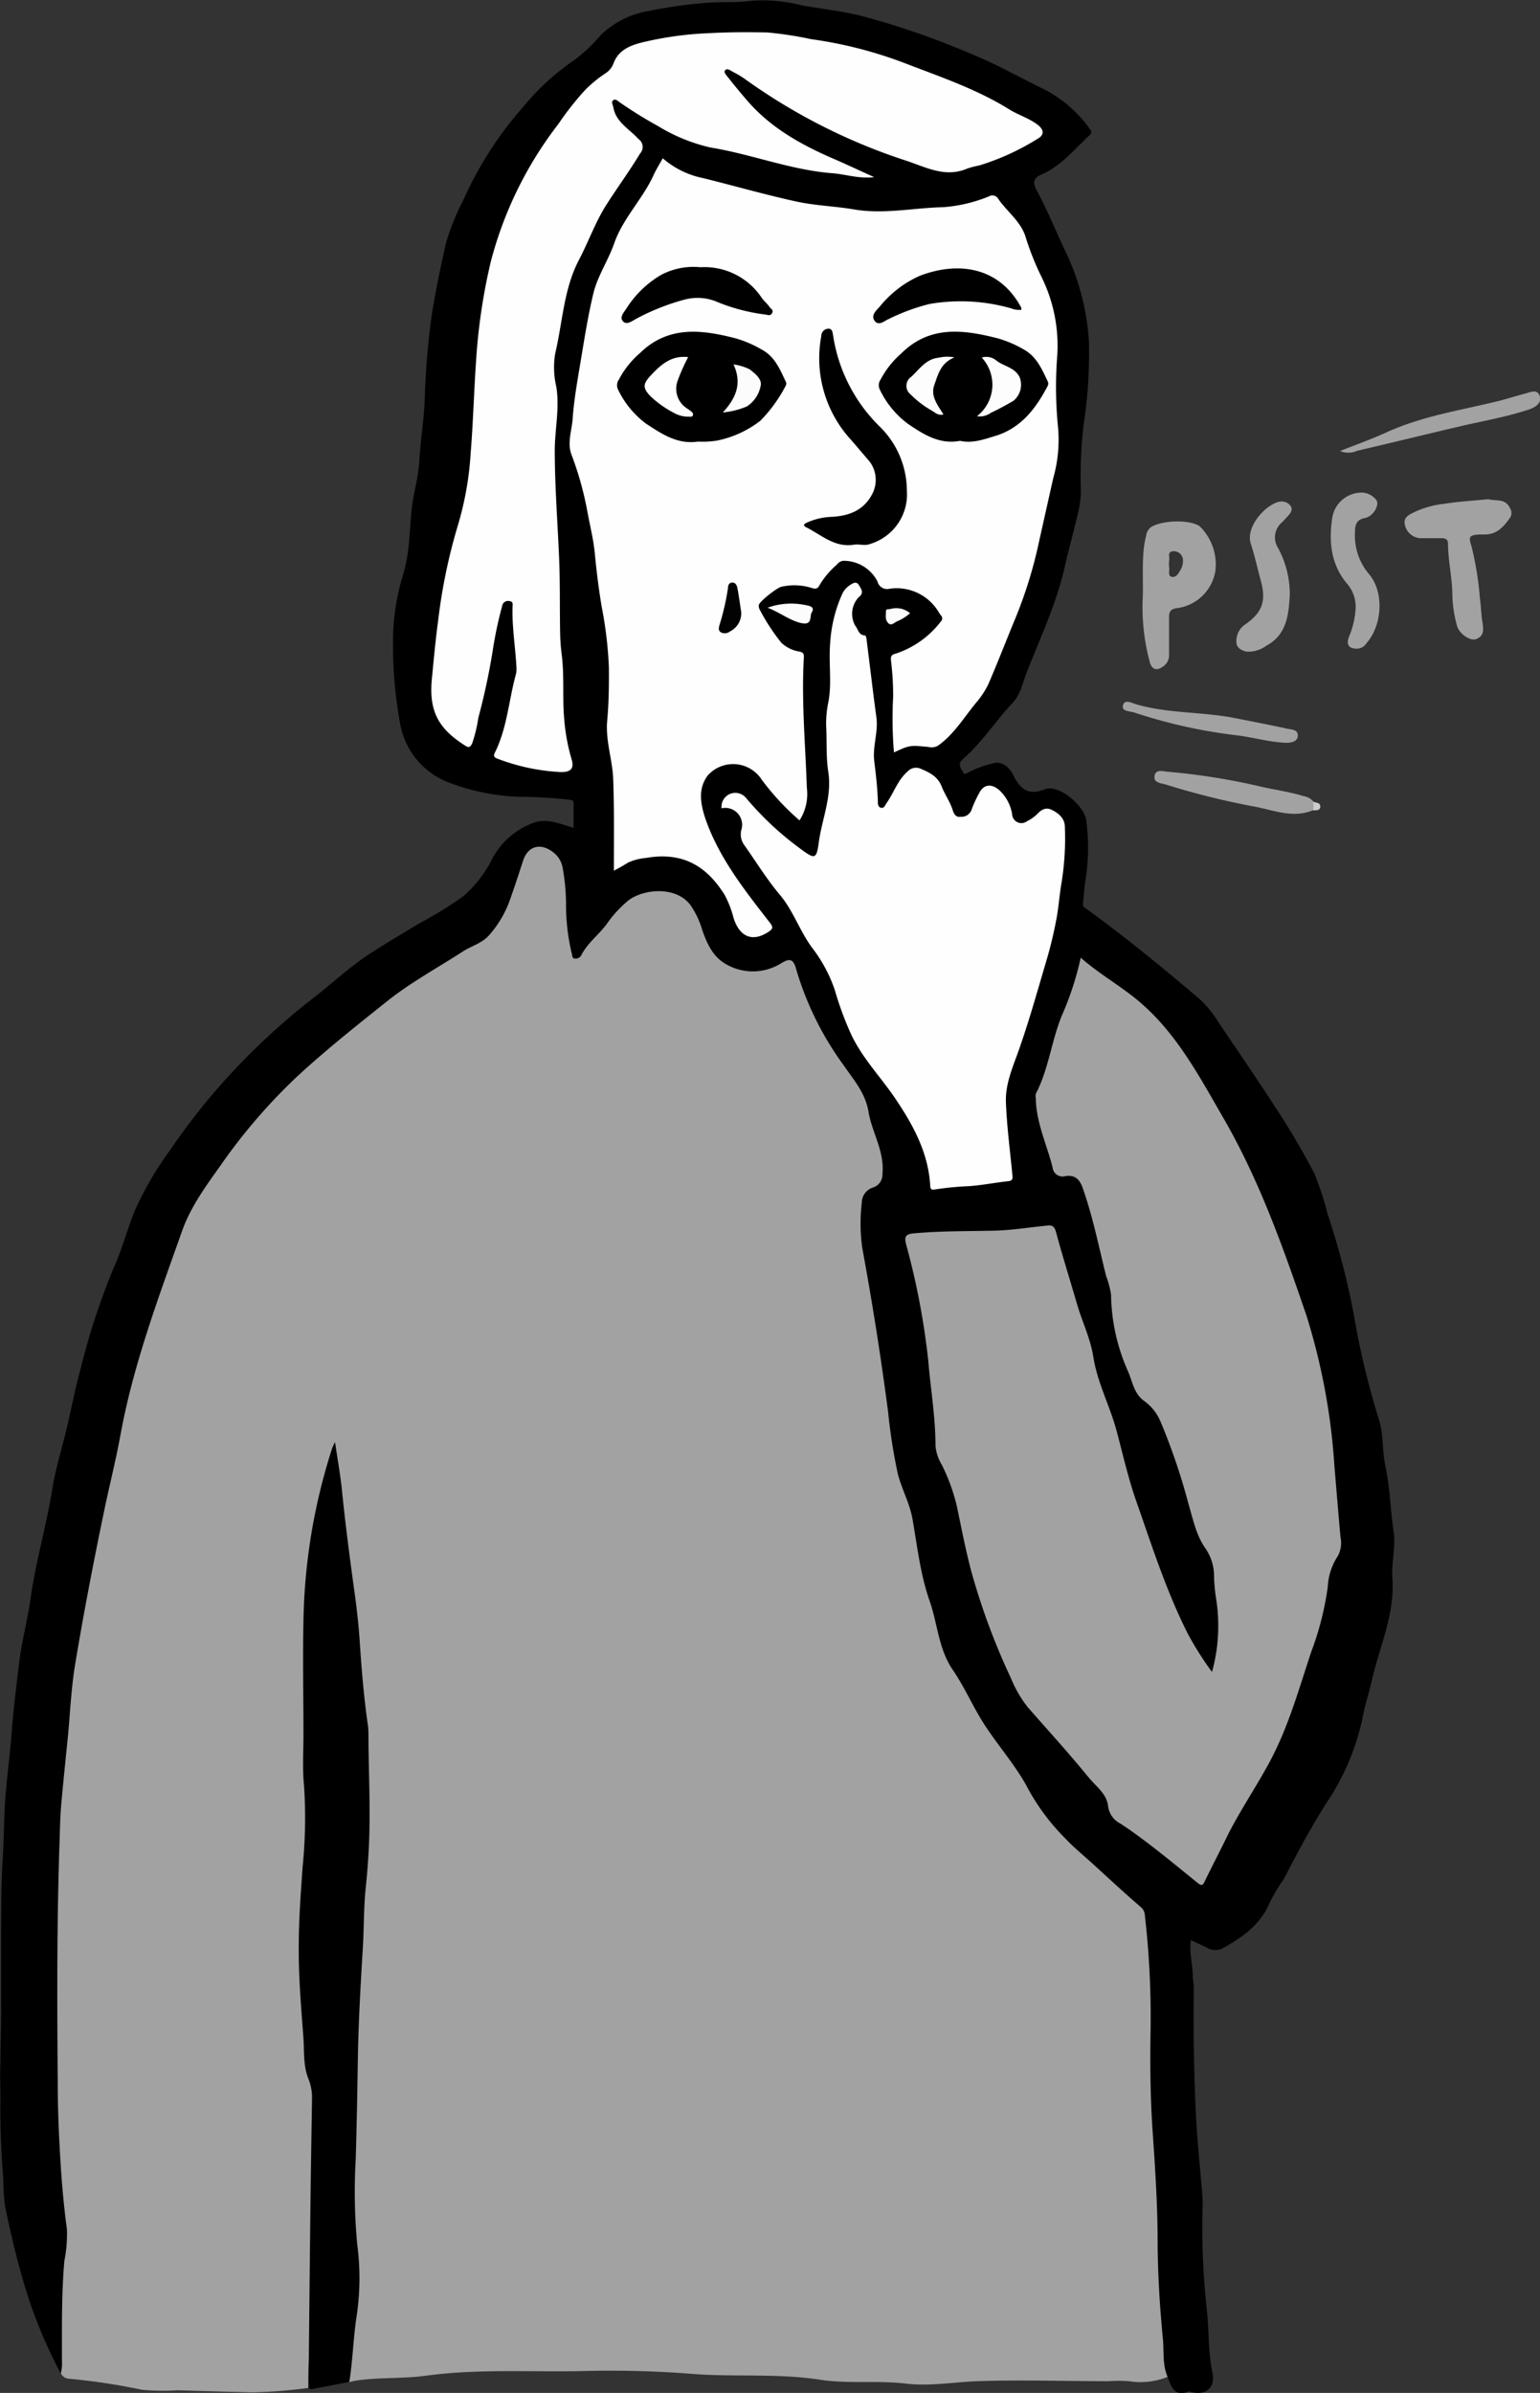
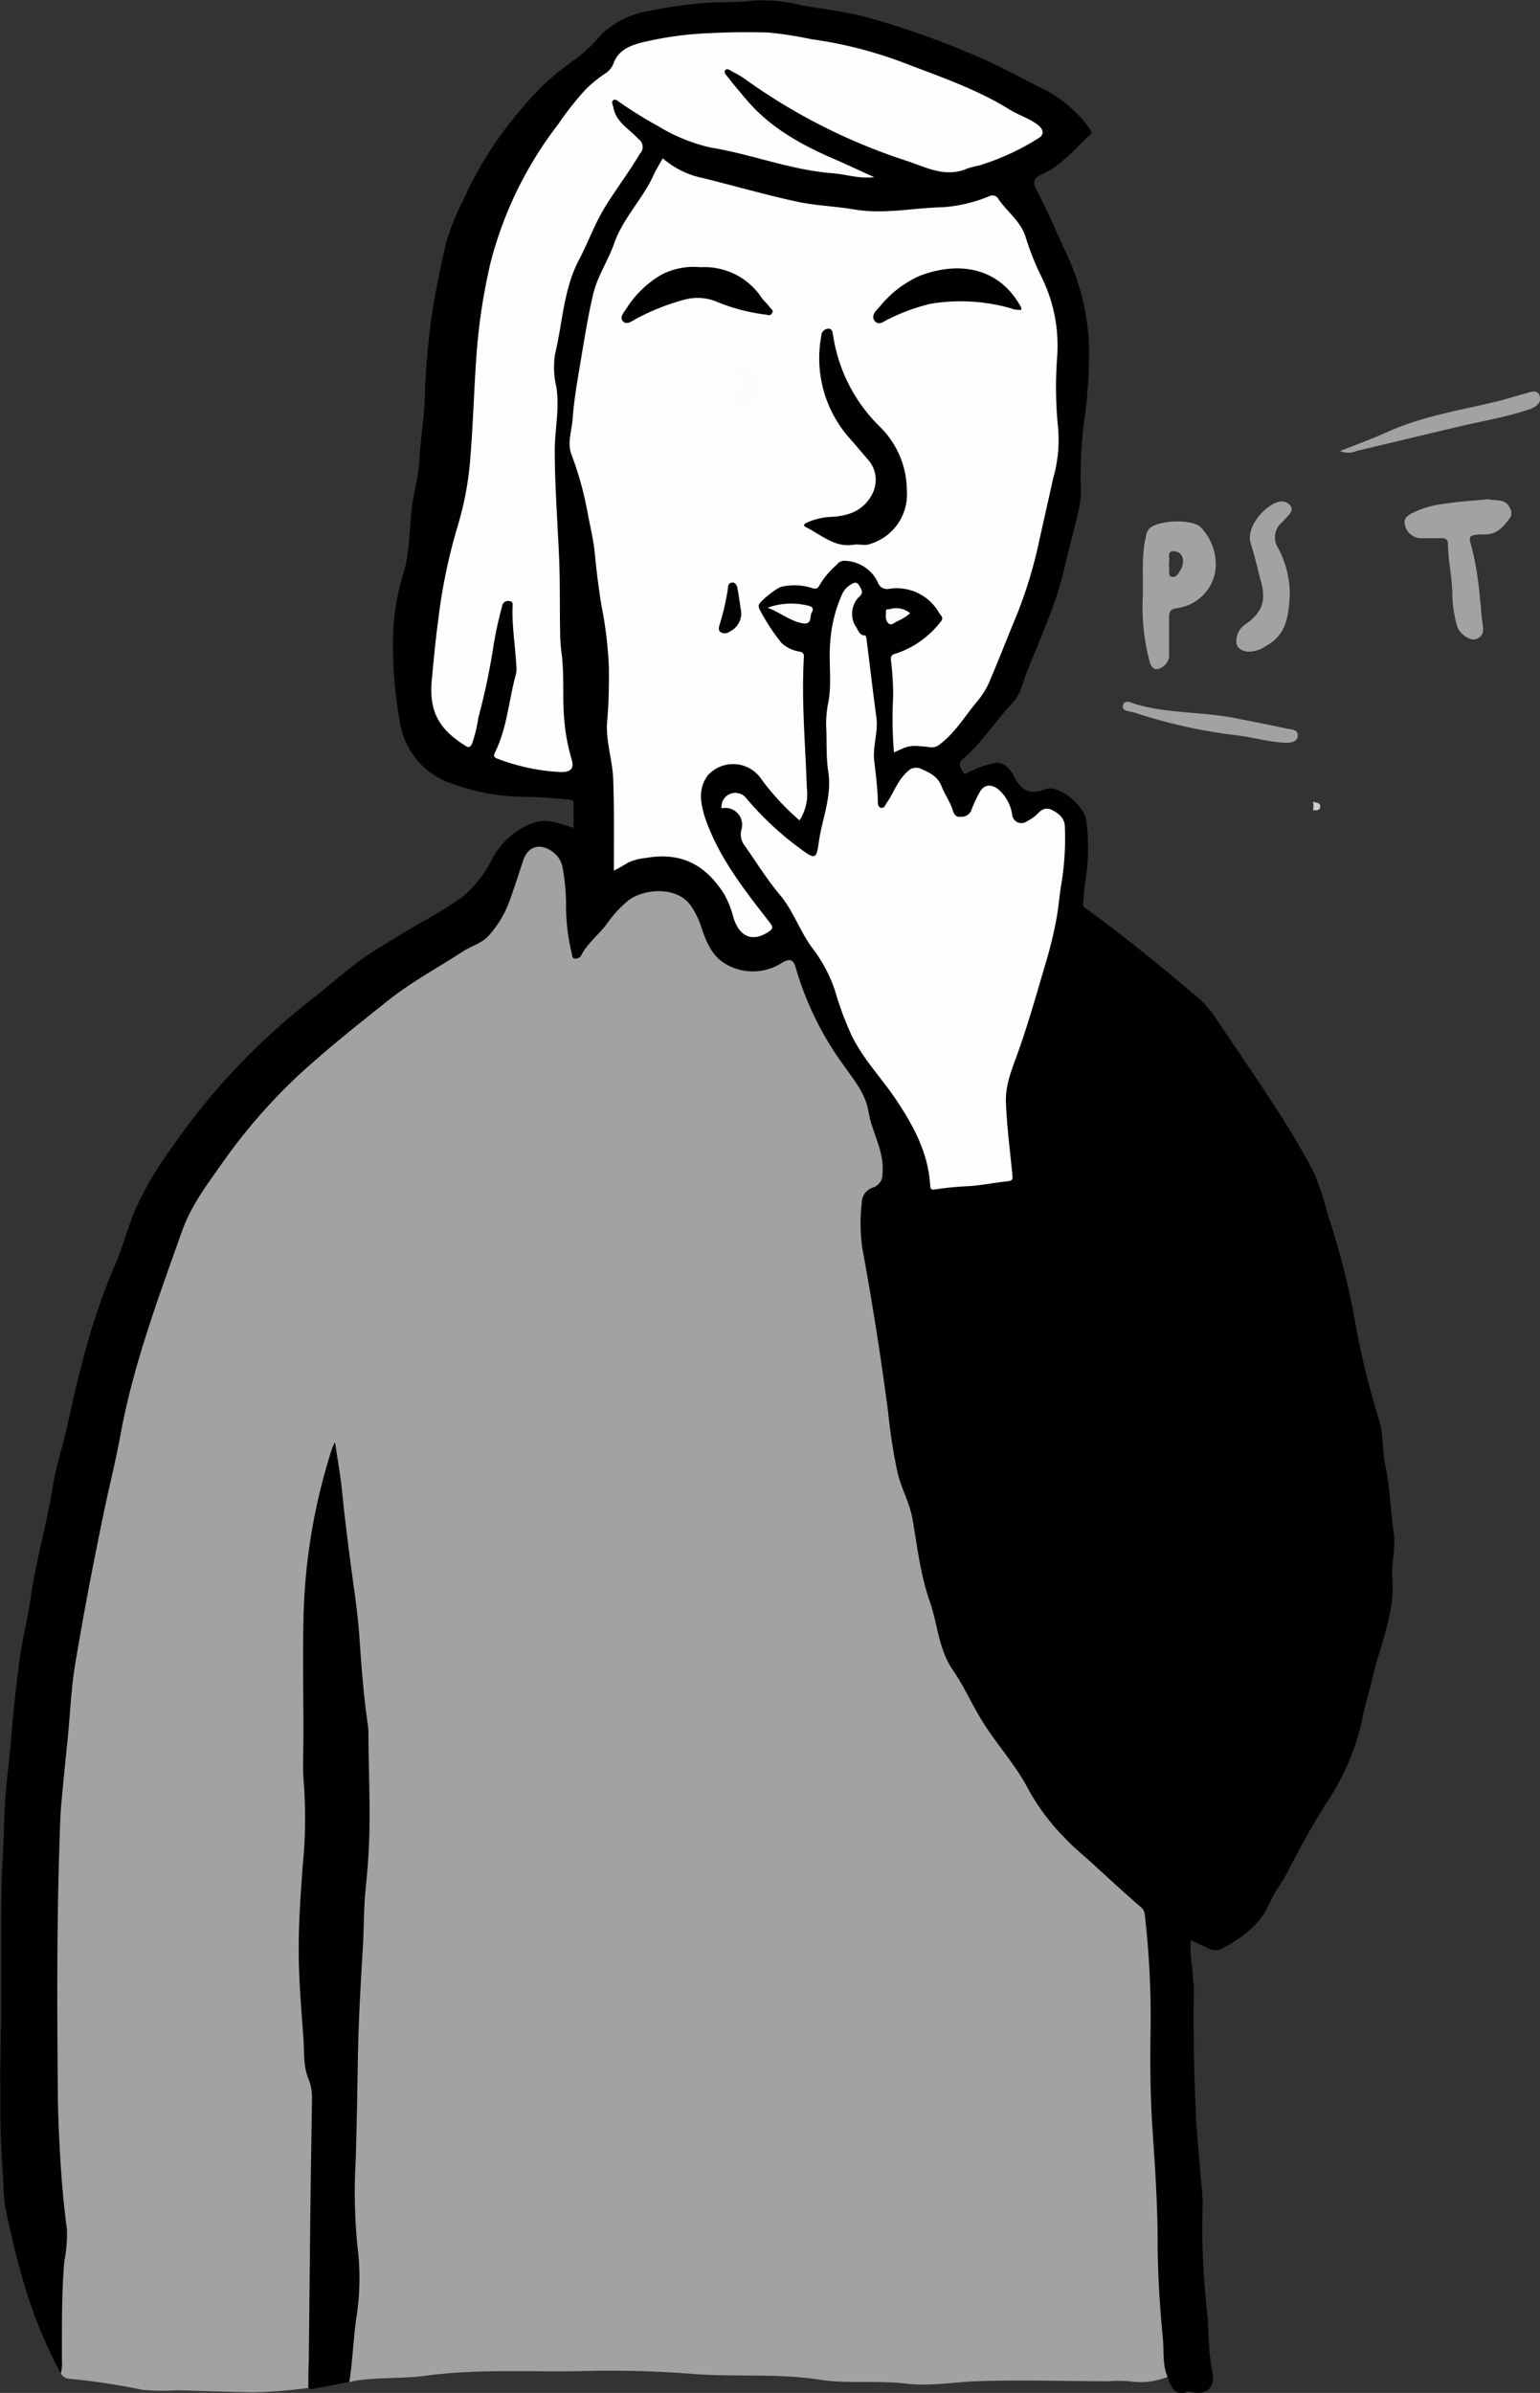
<svg xmlns="http://www.w3.org/2000/svg" viewBox="0 0 210.2 326.39">
  <rect x="0" y="0" width="210.2" height="326.39" fill="#333333" stroke="none" />
  <defs>
    <style>.cls-1{fill:#a2a2a2;}.cls-2{fill:#cdcdcd;}.cls-3{fill:#fefefe;}.cls-4{fill:#fcfcfc;}.cls-5{fill:#fbfbfb;}.cls-6{fill:#020202;}.cls-7{fill:#fdfdfd;}</style>
  </defs>
  <g id="Ebene_2" data-name="Ebene 2">
    <g id="Ebene_1-2" data-name="Ebene 1">
      <path class="cls-1" d="M159.37,324.2a9.9,9.9,0,0,1-5.28.59,19.23,19.23,0,0,0-2.74,0c-6,0-12-.21-18,0-3.22.13-6.46.71-9.66.33-3.94-.47-7.94.07-11.81-.54-6-.92-12-.3-17.9-.83a145.14,145.14,0,0,0-15-.33c-7,.11-14-.32-20.92.63-3.13.42-6.29.19-9.41.65-.35.06-.7.15-1,.22a1.28,1.28,0,0,1-.36-1.3c.33-2.9.46-5.82.94-8.69.6-3.69.07-7.33-.28-11a55.3,55.3,0,0,1-.06-8.14c0-.91.15-1.83.15-2.75,0-8.46.22-16.92.74-25.37.41-6.81,1-13.61,1-20.44,0-6.42-.32-12.83-.91-19.24-.64-7-1.69-14-2.45-21.06-.27-2.57-.53-5.15-1-7.94a107.12,107.12,0,0,0-2.95,15c-.86,9.25-.3,18.52-.45,27.78,0,1.92.28,3.82.24,5.75-.09,3.95-.47,7.88-.65,11.83a93.76,93.76,0,0,0,.08,12c.25,3.1.35,6.22.55,9.32a5.36,5.36,0,0,0,.2,1.66c1,2.54.74,5.18.7,7.81-.06,5.26-.14,10.53-.16,15.79,0,6-.41,12.06-.28,18.09,0,.6.16,1.32-.59,1.68a64.25,64.25,0,0,1-7.71.61c-3.38-.08-6.76-.18-10.14-.28a30.48,30.48,0,0,1-4.87-.07,86.77,86.77,0,0,0-9.89-1.5,1.33,1.33,0,0,1-1.17-.71A68.79,68.79,0,0,1,8.16,310a43,43,0,0,0-.1-10.14,60.79,60.79,0,0,1-.56-7.52c-.39-10-.34-20.05-.24-30.08.1-9.22.55-18.42,1.55-27.6.81-7.44,2-14.8,3.47-22.12s3-14.89,4.75-22.26a109,109,0,0,1,5.54-17.46,6.9,6.9,0,0,0,.33-.9c2.11-8,7.09-14.23,12.29-20.32,4.2-4.91,9.28-8.88,14.22-13a125.31,125.31,0,0,1,15.9-10.66,9,9,0,0,0,3.54-4.71c.75-1.94,1.36-3.92,2-5.89.85-2.51,3-3,5.13-1.42a4,4,0,0,1,1.39,2.17,16.72,16.72,0,0,1,.51,4.15c0,1.76.25,3.51.3,5.26a3.46,3.46,0,0,0,.09.72c.1.37.09.85.55,1s.65-.26.89-.51a35.21,35.21,0,0,0,3.43-4,7.9,7.9,0,0,1,8.28-3.6c2.2.37,3.46,2,4.4,3.9a25.58,25.58,0,0,1,1,2.69c1.73,4.57,6.38,4.81,9.32,3.28,1.81-.95,2.66-.64,3.22,1.39a41,41,0,0,0,7.53,14.2,16.25,16.25,0,0,1,2.4,5.53c.3,1,.61,2,1,3a12.94,12.94,0,0,1,.77,5.41,1.83,1.83,0,0,1-1.09,1.82c-1.46.66-1.74,1.84-1.81,3.33-.22,4.33.83,8.5,1.59,12.69s1.13,8.3,1.81,12.44.71,8.58,2.44,12.55c1.5,3.44,1.43,7.16,2.31,10.71s2,7.23,2.86,10.89c.26,1.14,1.14,2,1.67,3a75.72,75.72,0,0,0,7.36,11.76,28.06,28.06,0,0,1,2.67,4.11c2.25,4.22,5.64,7.4,9.15,10.5,2,1.8,4,3.66,6.07,5.43.86.74.8,1.8.89,2.77a114.66,114.66,0,0,1,.63,17c-.32,6.08.43,12.12.67,18.17.21,5.59.29,11.18.69,16.75a70.44,70.44,0,0,0,.75,8.69A1,1,0,0,1,159.37,324.2Z" />
      <path d="M159.37,324.2c-.72-1.66-.48-3.43-.64-5.15-.42-4.37-.7-8.76-.72-13.15,0-5.16-.35-10.31-.7-15.45-.31-4.6-.34-9.18-.26-13.78a121.28,121.28,0,0,0-.79-15.47,1.51,1.51,0,0,0-.57-1.1c-2.33-2-4.55-4.08-6.81-6.13-1.18-1.06-2.41-2.07-3.49-3.23a29.55,29.55,0,0,1-5-6.64c-1.8-3.47-4.51-6.33-6.52-9.67-1.31-2.18-2.36-4.52-3.78-6.6-2-2.88-2.09-6.28-3.18-9.4-1.29-3.65-1.7-7.48-2.36-11.25-.39-2.16-1.44-4-2-6.13a76.08,76.08,0,0,1-1.33-8.47q-1.47-11.22-3.52-22.33a23.9,23.9,0,0,1-.07-6.21,2.18,2.18,0,0,1,1.54-2.07,1.86,1.86,0,0,0,1.28-1.88c.3-3.06-1.43-5.6-1.9-8.43-.42-2.56-2-4.34-3.37-6.32a42.55,42.55,0,0,1-6.51-13.15c-.36-1.38-.87-1.52-2-.83a7.31,7.31,0,0,1-7.73.06c-1.67-1-2.5-2.83-3.12-4.67a11.49,11.49,0,0,0-1.59-3.31c-2-2.66-6.47-2.16-8.45-.63a16,16,0,0,0-3,3.27c-1.09,1.46-2.62,2.57-3.45,4.24a.87.87,0,0,1-.82.43c-.45,0-.38-.43-.47-.71a28.47,28.47,0,0,1-.78-7,29.32,29.32,0,0,0-.48-4.77,3.4,3.4,0,0,0-1.24-2c-1.72-1.35-3.48-.93-4.15,1.15-.58,1.78-1.16,3.56-1.79,5.33a14.64,14.64,0,0,1-2.84,4.81c-1,1.13-2.42,1.46-3.6,2.23-3.46,2.24-7.11,4.21-10.34,6.79-4.1,3.27-8.2,6.52-12.08,10.08A77.34,77.34,0,0,0,30.08,159c-2,2.81-4.06,5.61-5.23,8.91-3.25,9.17-6.68,18.29-8.43,27.93-.65,3.54-1.54,7-2.27,10.56-1.41,6.78-2.72,13.58-3.86,20.41-.55,3.24-.7,6.55-1,9.83-.31,3.08-.63,6.16-.91,9.24-.16,1.67-.19,3.35-.24,5-.38,10.94-.35,21.89-.26,32.83,0,3,.09,5.95.25,8.92.2,3.8.48,7.6,1,11.37a18.68,18.68,0,0,1-.35,4.41c-.39,4.51-.32,9-.33,13.54a5.11,5.11,0,0,1-.16,1.78,65.64,65.64,0,0,1-4.88-11.8c-1.09-3.67-2-7.39-2.74-11.15a29.77,29.77,0,0,1-.22-3.54C.17,293.6,0,290,.06,286.32c0-1.68-.08-3.38,0-5.07,0-2.15.08-4.29.09-6.44,0-3.42,0-6.83,0-10.25,0-3.73,0-7.46.23-11.19.14-2.4.16-4.82.29-7.22.18-3.24.67-6.45.91-9.68s.66-6.59,1.06-9.88c.36-2.86,1.13-5.67,1.53-8.52.71-5.12,2.2-10.07,3-15.16.44-2.68,1.27-5.28,1.9-7.93s1.16-5.46,1.9-8.14a93.64,93.64,0,0,1,4.59-14c1.12-2.48,1.79-5.11,2.8-7.62a45.22,45.22,0,0,1,4.8-8.27A91.54,91.54,0,0,1,29.23,149a92.83,92.83,0,0,1,13.7-13c2.55-2,4.94-4.23,7.68-6,2.15-1.38,4.35-2.69,6.53-4a58.24,58.24,0,0,0,6-3.68A16.19,16.19,0,0,0,67,117.5a10.41,10.41,0,0,1,6.08-5.36c1.67-.49,3.4.23,5.21.78,0-1.08,0-2.21,0-3.34,0-.46-.25-.44-.6-.5a61.69,61.69,0,0,0-6.79-.4,29.61,29.61,0,0,1-9.54-1.91,10.53,10.53,0,0,1-6.72-7.93,59.4,59.4,0,0,1-1-11.06,31.42,31.42,0,0,1,1.39-9.44c.86-2.8.86-5.68,1.12-8.54.22-2.4,1-4.71,1.1-7.13.16-2.69.6-5.35.72-8A102.34,102.34,0,0,1,59,42.52c.52-3.16,1.17-6.28,1.88-9.39a33.14,33.14,0,0,1,2.39-5.9,49.5,49.5,0,0,1,8.11-12.61,33,33,0,0,1,7-6.42,21.76,21.76,0,0,0,3.63-3.43,12.37,12.37,0,0,1,6.7-3.3A62.39,62.39,0,0,1,96,.42c2.23-.22,4.45,0,6.67-.33a22.24,22.24,0,0,1,6.83.65c2.66.47,5.35.77,8,1.41A109.16,109.16,0,0,1,133,7.54c3.32,1.36,6.42,3.15,9.65,4.71a17.52,17.52,0,0,1,6.16,5.42c.28.37.1.59-.13.81-2.08,1.94-3.91,4.21-6.61,5.37-1.06.45-1.08,1.14-.63,2,1.54,2.83,2.74,5.83,4.12,8.73a32.88,32.88,0,0,1,3.07,12,64,64,0,0,1-.72,11.33,59.49,59.49,0,0,0-.38,9,13.65,13.65,0,0,1-.5,3.51c-.51,2.26-1.16,4.49-1.67,6.76-1.12,5.05-3.32,9.71-5.2,14.48-.57,1.46-.85,3.1-2,4.27-2.3,2.45-4.12,5.33-6.67,7.55-.92.8-.29,1.3,0,1.92.19.34.4.07.59,0a13.85,13.85,0,0,1,3.46-1.28c1.31-.39,2.3.66,2.77,1.62,1,2,2.11,2.79,4.35,1.91,1.87-.73,5.39,2.3,5.61,4.26a28.51,28.51,0,0,1-.13,8.3c-.18,1-.18,2-.32,3-.06.48.27.61.55.81,5.3,3.85,10.36,8,15.35,12.23a15.24,15.24,0,0,1,2.63,3.24c2.43,3.61,4.91,7.19,7.27,10.84a105.67,105.67,0,0,1,5.75,9.67,39.88,39.88,0,0,1,1.83,5.57,104.1,104.1,0,0,1,3.55,13.54,110.87,110.87,0,0,0,3.47,14.53c.64,2,.42,4.13.85,6.16.64,3,.71,6.1,1.15,9.14.32,2.12-.33,4.21-.17,6.32.36,4.94-1.77,9.37-2.82,14-.4,1.79-1,3.55-1.31,5.34A33.11,33.11,0,0,1,181,246c-1.9,3-3.55,6.05-5.18,9.16a10.91,10.91,0,0,1-1,1.74,21.22,21.22,0,0,0-1.87,3.4c-1.39,2.58-3.72,4.18-6.23,5.52a2.18,2.18,0,0,1-2-.18c-.67-.32-1.36-.62-2.16-1-.27,1.76.25,3.38.25,5,0,.45.15.94.14,1.41-.08,5.66,0,11.31.27,17,.18,3.91.61,7.82.92,11.72a13.83,13.83,0,0,1,0,1.44,102.89,102.89,0,0,0,.57,13.72c.34,2.88.16,5.79.78,8.66.45,2.1-.92,3.21-3,2.65-.08,0-.17-.1-.22-.07C160.34,327,159.86,325.57,159.37,324.2Z" />
      <path d="M42.09,325.67c0-1.24,0-2.47.06-3.71q.1-10,.21-20c.06-5.28.15-10.56.23-15.84a6.87,6.87,0,0,0-.53-2.67c-.69-1.77-.51-3.69-.65-5.54-.31-4.21-.68-8.42-.63-12.63,0-3.52.28-7.06.52-10.59a66.45,66.45,0,0,0,.2-11.11c-.24-2.37-.07-4.78-.08-7.18,0-5.11-.11-10.23,0-15.34a80.83,80.83,0,0,1,3.89-23.44,8.38,8.38,0,0,1,.42-.92c.35,2.41.74,4.51.95,6.62.43,4.34,1,8.67,1.59,13,.37,2.55.67,5.12.84,7.7.24,3.65.54,7.29,1.05,10.91a9.75,9.75,0,0,1,.13,1.43c0,3.9.18,7.8.15,11.69,0,3.13-.19,6.28-.52,9.41-.28,2.69-.23,5.42-.39,8.12-.31,5.15-.61,10.3-.69,15.47-.07,4.52-.15,9-.29,13.57a76.15,76.15,0,0,0,.22,11.6,34.81,34.81,0,0,1-.09,9.67c-.46,3-.53,6.05-1,9l-4.87.93A.6.6,0,0,1,42.09,325.67Z" />
      <path class="cls-1" d="M203.18,68.09c.93.3,2.27-.18,2.91,1.2a1.2,1.2,0,0,1,.07,1.25c-.85,1.23-1.79,2.36-3.48,2.36-.24,0-.48,0-.72,0-1.45.11-1.54.25-1.1,1.66A43.28,43.28,0,0,1,202,81.64c.15,1,.16,2.07.32,3.09s.34,2-.84,2.44c-.82.32-2.37-.77-2.62-1.86a17.33,17.33,0,0,1-.62-4c0-2.42-.58-4.76-.6-7.15,0-.6-.35-.75-.85-.75-1,0-1.92,0-2.88,0a2.29,2.29,0,0,1-2.18-2c-.1-.69.31-1,.82-1.31a12.69,12.69,0,0,1,4.56-1.38C199.08,68.41,201.07,68.29,203.18,68.09Z" />
      <path class="cls-1" d="M174.89,68.4a1.52,1.52,0,0,1,1.29.63c.29.49,0,.92-.34,1.3s-.54.59-.81.88a2.67,2.67,0,0,0-.56,3.57,13.37,13.37,0,0,1,1.58,6.29c-.15,2.73-.38,5.48-3.19,7a4.23,4.23,0,0,1-2.65.82c-.62-.11-1.41-.46-1.45-1.24a2.77,2.77,0,0,1,1.2-2.48c2.31-1.59,2.9-3.17,2.14-5.93-.46-1.69-.83-3.4-1.37-5.07C169.93,71.69,173.09,68.49,174.89,68.4Z" />
-       <path class="cls-1" d="M185.24,88.48c-1.14,0-1.52-.55-1.11-1.63a11.68,11.68,0,0,0,.91-3.93,4.84,4.84,0,0,0-1.23-3.37c-2.12-2.55-2.43-5.59-2-8.68a4.08,4.08,0,0,1,3.56-3.65,2.61,2.61,0,0,1,2.45.93c.57.62-.35,2.29-1.5,2.5s-1.36.9-1.37,1.86a8.11,8.11,0,0,0,1.88,5.76c2.11,2.42,1.89,7-.35,9.51A1.55,1.55,0,0,1,185.24,88.48Z" />
-       <path class="cls-1" d="M179.21,110.52c-2.81,1.16-5.49-.07-8.18-.54A104.35,104.35,0,0,1,159.1,107c-.64-.19-1.68-.21-1.51-1.18s1.21-.6,1.84-.55a89.1,89.1,0,0,1,12.57,2c2,.47,4,.72,5.93,1.32a2.17,2.17,0,0,1,1.32.72C179.81,109.76,179.67,110.14,179.21,110.52Z" />
      <path class="cls-1" d="M182.91,61.52c2.13-.85,4.3-1.62,6.39-2.57,4.88-2.22,10.15-3,15.27-4.26,1.2-.3,2.37-.69,3.57-1,.69-.17,1.66-.68,2,.27s-.47,1.58-1.47,1.9c-3,1-6.09,1.53-9.16,2.24-4.76,1.11-9.52,2.28-14.28,3.39A2.91,2.91,0,0,1,182.91,61.52Z" />
      <path class="cls-1" d="M175.23,101.3c-2.18-.13-4.27-.74-6.39-1a70.91,70.91,0,0,1-14-3.11c-.6-.21-1.79-.12-1.56-1s1.26-.28,1.81-.12c4.36,1.26,8.93,1,13.34,1.85,2.42.48,4.84.94,7.25,1.47.57.12,1.47.08,1.46.93s-.89,1-1.61,1Z" />
      <path class="cls-2" d="M179.21,110.52a2.48,2.48,0,0,0,0-1.18c.36.17,1,.09,1,.66S179.65,110.54,179.21,110.52Z" />
-       <path class="cls-1" d="M165.43,228.05a23.55,23.55,0,0,0,.56-10,22.89,22.89,0,0,1-.28-3.09,6.63,6.63,0,0,0-1.28-3.91c-1.2-1.8-1.6-3.88-2.2-5.88a84.61,84.61,0,0,0-3.83-11.28,6.55,6.55,0,0,0-2.2-2.78c-1.44-1-1.61-2.69-2.26-4.12a26.54,26.54,0,0,1-2.29-10.39,11.74,11.74,0,0,0-.67-2.54c-1-4-1.81-8.09-3.19-12-.44-1.26-1.09-1.81-2.34-1.65a1.37,1.37,0,0,1-1.78-1.18c-.79-3.14-2.25-6.12-2.29-9.45a1.44,1.44,0,0,1,0-.59c1.77-3.38,2.13-7.22,3.57-10.71a40.88,40.88,0,0,0,2.56-7.86c2.25,2,4.82,3.49,7.12,5.29,5.76,4.49,9,10.81,12.56,16.94,4.79,8.37,8,17.43,11.12,26.55a87,87,0,0,1,3.83,20.6c.28,3.22.53,6.45.83,9.67a3.77,3.77,0,0,1-.36,2.56,8.39,8.39,0,0,0-1.38,4.23,40.87,40.87,0,0,1-2.26,8.86c-1.66,5-3.08,10.11-5.56,14.79-1.85,3.48-4.09,6.73-5.86,10.25-1,2.07-2.08,4.12-3.09,6.2-.26.56-.4.74-1,.26-3.12-2.53-6.21-5.1-9.5-7.4l-1-.67a3.08,3.08,0,0,1-1.71-2.38c-.17-1.68-1.64-2.7-2.63-3.9-2.66-3.26-5.5-6.38-8.28-9.54a16,16,0,0,1-2.34-4,91.78,91.78,0,0,1-5.43-14.63c-.8-3-1.36-6-2-9a26,26,0,0,0-2-5.47,6.11,6.11,0,0,1-.88-2.58c0-3.95-.67-7.84-1-11.75a100.64,100.64,0,0,0-3-15.73c-.26-1-.17-1.43,1-1.54,3.65-.34,7.31-.29,11-.37,2.4-.06,4.8-.45,7.2-.69.65-.06,1,0,1.24.85.88,3.26,1.9,6.49,2.84,9.73.7,2.45,1.86,4.77,2.26,7.31.55,3.55,2.28,6.72,3.19,10.15.85,3.2,1.58,6.43,2.68,9.57,2.13,6.06,4.07,12.19,7,18A42.58,42.58,0,0,0,165.43,228.05Z" />
      <path class="cls-3" d="M83.79,118.76c0-4.11.06-8.28-.09-12.46-.1-2.69-1.07-5.27-.82-8,.22-2.42.25-4.85.23-7.27a54.77,54.77,0,0,0-1-8.36c-.4-2.41-.7-4.84-.93-7.27-.19-1.9-.66-3.73-1-5.59A44.67,44.67,0,0,0,78,62c-.58-1.53,0-3.15.15-4.71.18-2.74.68-5.45,1.13-8.16.51-3.07,1-6.15,1.72-9.15.58-2.35,2-4.43,2.81-6.72C85,29.79,87.7,27.19,89.2,23.9c.34-.75.79-1.45,1.26-2.31A12,12,0,0,0,96,24.3c4.24,1.05,8.44,2.26,12.71,3.19,2.56.56,5.23.63,7.83,1.07,4.11.71,8.16-.22,12.23-.3A20.54,20.54,0,0,0,135,26.78a.92.92,0,0,1,1.28.38c1.19,1.72,3,3,3.68,5.07a37.35,37.35,0,0,0,2.12,5.38,21.15,21.15,0,0,1,2.21,11.14,54.7,54.7,0,0,0,.13,9.58,19.13,19.13,0,0,1-.66,6.89c-.65,2.89-1.29,5.77-1.94,8.66A60.48,60.48,0,0,1,138.73,84c-1.28,3.08-2.48,6.2-3.8,9.26a11.48,11.48,0,0,1-1.69,2.58c-1.66,2-3,4.3-5.19,5.85a1.71,1.71,0,0,1-1.34.19c-2.53-.24-2.53-.25-4.69.75a55.45,55.45,0,0,1-.11-7.62,39.7,39.7,0,0,0-.29-4.88c-.06-.59,0-.82.71-1a12.79,12.79,0,0,0,6.09-4.36c.44-.5,0-.81-.22-1.15a6.67,6.67,0,0,0-6.81-3.31,1.35,1.35,0,0,1-1.62-1,5.19,5.19,0,0,0-4.66-2.82,1.27,1.27,0,0,0-.89.53,11.34,11.34,0,0,0-2.38,2.83c-.21.46-.55.51-1,.36a7.92,7.92,0,0,0-4.21-.17c-.57.13-3,2-3.07,2.52a1.19,1.19,0,0,0,.18.67,27.16,27.16,0,0,0,2.91,4.44,4.62,4.62,0,0,0,2.52,1.21c.54.16.57.35.55.81-.34,5.93.21,11.85.41,17.77a6.66,6.66,0,0,1-1,4.44,34.61,34.61,0,0,1-5.15-5.54,4.65,4.65,0,0,0-7.37-.6c-1.36,1.81-1,3.84-.35,5.85,1.87,5.41,5.38,9.81,8.82,14.24.48.62.43.84-.17,1.24-2.31,1.53-4,.57-4.78-1.87a13.71,13.71,0,0,0-1.24-3.19c-2.63-4.19-6-5.84-10.78-5a7.35,7.35,0,0,0-2.39.63C85,118.12,84.34,118.47,83.79,118.76Z" />
      <path class="cls-3" d="M119.32,24.16c-2.09.25-3.87-.39-5.69-.53-5.71-.44-11-2.59-16.66-3.51a24,24,0,0,1-7.13-2.91,59.77,59.77,0,0,1-5.29-3.28c-.25-.17-.55-.49-.85-.26s-.07.57,0,.89c.34,2.11,2.18,3,3.44,4.4a1.31,1.31,0,0,1,.21,2c-1.44,2.4-3.1,4.64-4.6,7s-2.42,5-3.71,7.46c-2.11,4-2.24,8.52-3.26,12.8a11.49,11.49,0,0,0,.15,4.52c.47,2.88-.18,5.72-.21,8.57,0,4.84.37,9.65.58,14.47.16,3.43.09,6.87.15,10.3a26.33,26.33,0,0,0,.22,3.2c.38,3,.07,5.94.35,8.9a26.5,26.5,0,0,0,1,5.38c.38,1.23-.09,1.77-1.45,1.75A28,28,0,0,1,68,103.52c-.55-.19-.7-.36-.44-.89,1.67-3.36,1.88-7.12,2.86-10.67a3,3,0,0,0,.07-.95c-.14-2.73-.61-5.44-.53-8.19,0-.29.15-.78-.42-.83a.81.81,0,0,0-1,.67,53.66,53.66,0,0,0-1.3,6.17,91.13,91.13,0,0,1-1.95,9.08,19.7,19.7,0,0,1-.83,3.45c-.28.61-.49.66-1,.32-3.54-2.25-4.93-4.59-4.52-9,.26-2.72.51-5.44.88-8.15a75.73,75.73,0,0,1,2.69-12.91,43.42,43.42,0,0,0,1.73-9.77c.34-4.2.45-8.41.74-12.6a80.48,80.48,0,0,1,2-13.52,52.14,52.14,0,0,1,9.23-18.81,41,41,0,0,1,3.68-4.67,18,18,0,0,1,2.66-2.19,2.8,2.8,0,0,0,1.16-1.33c.64-1.85,2.22-2.5,3.84-2.92a47.11,47.11,0,0,1,9.34-1.29c2.63-.14,5.25-.15,7.87-.09a49.83,49.83,0,0,1,5.94.91,58,58,0,0,1,13.07,3.38c4.77,1.83,9.64,3.49,14,6.21,1.23.76,2.66,1.18,3.84,2.07.84.64,1,1.35.08,1.89a33.63,33.63,0,0,1-8,3.67A13.31,13.31,0,0,0,132,23c-3,1.29-5.66-.22-8.31-1.08a80.33,80.33,0,0,1-22.08-11.19,12.46,12.46,0,0,0-1.54-.91c-.34-.18-.78-.56-1.07-.26s.16.72.38,1c.86,1.09,1.75,2.17,2.67,3.23,3.33,3.83,7.66,6.14,12.24,8.09C115.92,22.6,117.51,23.35,119.32,24.16Z" />
      <path class="cls-3" d="M98.49,110.25a1.89,1.89,0,0,1,3.35-1.4,42.16,42.16,0,0,0,7.33,6.86c2.07,1.54,2.27,1.55,2.6-.89.44-3.16,1.8-6.18,1.29-9.51-.33-2.09-.18-4.25-.3-6.38a14.93,14.93,0,0,1,.33-3.29c.46-2.64,0-5.26.22-7.88a19.1,19.1,0,0,1,1.58-6.59,2.93,2.93,0,0,1,1-1.28c.45-.29,1-.75,1.4,0,.32.55.66,1-.12,1.61a3.29,3.29,0,0,0-.43,3.85c.4.48.47,1.35,1.38,1.32,0,0,.13.26.14.4.46,3.58.87,7.17,1.36,10.75.28,2-.54,4-.29,6,.22,1.82.44,3.64.49,5.47,0,.32,0,.8.44.89s.55-.36.75-.64c1-1.42,1.51-3.13,2.88-4.32a1.57,1.57,0,0,1,1.73-.39c1.2.53,2.36,1,2.94,2.51.39,1,1.1,2,1.45,3.07.14.47.37,1.11,1.12,1a1.47,1.47,0,0,0,1.52-1.07,15.77,15.77,0,0,1,1-2.16c.63-1.25,1.69-1.31,2.74-.41a5.71,5.71,0,0,1,1.76,3.3,1.27,1.27,0,0,0,2.05.93,5.35,5.35,0,0,0,1.35-.94c.57-.61,1.18-1,2-.6s1.74,1.07,1.79,2.2a37.82,37.82,0,0,1-.49,8c-.26,1.6-.37,3.23-.68,4.82a55.93,55.93,0,0,1-1.31,5.44c-1.28,4.31-2.48,8.66-4,12.87-.79,2.15-1.64,4.28-1.56,6.54.13,3.34.57,6.67.89,10,.05.45,0,.72-.56.78-1.81.19-3.6.56-5.42.68a41.64,41.64,0,0,0-4.6.45c-.45.07-.61,0-.64-.5-.24-4.32-2.17-8-4.5-11.5-2-3.07-4.68-5.74-6.28-9.12a44.21,44.21,0,0,1-2.24-6.07,20,20,0,0,0-3.17-5.87c-1.64-2.26-2.54-5-4.31-7.1s-3.22-4.45-4.79-6.69a2.5,2.5,0,0,1-.46-2.31A2.3,2.3,0,0,0,98.49,110.25Z" />
      <path class="cls-4" d="M104.77,82.89a9.53,9.53,0,0,1,5.17-.36c.45.09,1.36.21.86,1-.33.52.15,1.79-1.41,1.46S106.47,83.54,104.77,82.89Z" />
      <path class="cls-5" d="M124.22,83.64a6.47,6.47,0,0,1-1.75,1.1c-.41.16-.82.71-1.26.22s-.27-1.06-.28-1.61c0-.32.32-.23.55-.27A2.94,2.94,0,0,1,124.22,83.64Z" />
      <path class="cls-1" d="M163.77,71.8c-1.39-1-5.33-.84-6.73.15a1.71,1.71,0,0,0-.6,1.12c-.63,2.44-.4,4.92-.45,8.21a28.65,28.65,0,0,0,.94,9c.26,1,.88,1.27,1.75.68a1.87,1.87,0,0,0,.89-1.72c0-1.67,0-3.34,0-5,0-.73.13-1.14,1-1.28a6.1,6.1,0,0,0,5.34-5.22A7.3,7.3,0,0,0,163.77,71.8Zm-2.68,6c-.26.47-.59,1-1.15.88s-.29-.8-.35-1.22a3.83,3.83,0,0,1,0-1.07c.07-.45-.29-1.18.55-1.2a1.25,1.25,0,0,1,1.33,1.17A2.54,2.54,0,0,1,161.09,77.82Z" />
-       <path d="M95.29,60.23c-2.79.42-4.9-1-7.09-2.43a12.59,12.59,0,0,1-3.86-4.7,1.35,1.35,0,0,1,.14-1.34,12.39,12.39,0,0,1,2.89-3.62c3.86-3.76,8.44-3.18,13-2a15.42,15.42,0,0,1,3.67,1.58c1.75.95,2.46,2.75,3.26,4.44a.62.62,0,0,1-.06.46,19.64,19.64,0,0,1-3.46,4.77A14.25,14.25,0,0,1,98,60.07,11.7,11.7,0,0,1,95.29,60.23Z" />
-       <path d="M131.05,60.13c-2.8.52-4.92-.83-7.11-2.31a12.51,12.51,0,0,1-3.86-4.7,1.33,1.33,0,0,1,.11-1.34,12.49,12.49,0,0,1,2.88-3.62c3.89-3.83,8.51-3.19,13.16-2a15.67,15.67,0,0,1,3.55,1.53c1.76,1,2.47,2.75,3.28,4.44a.75.75,0,0,1-.09.57c-1.58,3-3.56,5.61-6.95,6.71C134.41,59.89,132.8,60.52,131.05,60.13Z" />
      <path d="M116.58,74.29c-2.63.45-4.46-1.33-6.54-2.37-.67-.34,0-.59.22-.69a8.9,8.9,0,0,1,3.2-.73c2.4-.12,4.48-.86,5.65-3.23a4.14,4.14,0,0,0-.45-4.36c-.87-1-1.74-2.06-2.64-3.07a16.43,16.43,0,0,1-3.92-14,1,1,0,0,1,.88-1c.63-.07.65.48.73.89a22,22,0,0,0,6.35,12.44,12.25,12.25,0,0,1,3.72,8.69,7.07,7.07,0,0,1-5,7.33C118.08,74.48,117.32,74.19,116.58,74.29Z" />
      <path d="M95.6,36.45A9.38,9.38,0,0,1,104,40.67c.31.41.72.75,1,1.15s.62.46.38.89-.56.24-.86.2A25.74,25.74,0,0,1,98,41.23a6.81,6.81,0,0,0-4.5-.38,30.78,30.78,0,0,0-6.66,2.63c-.57.31-1.31.9-1.81.34s.12-1.2.49-1.77a14,14,0,0,1,4.76-4.58A9.48,9.48,0,0,1,95.6,36.45Z" />
      <path d="M139.4,42.26a3,3,0,0,1-1.39-.2,25,25,0,0,0-11.12-.6,27.27,27.27,0,0,0-5.6,2.06c-.59.25-1.35,1-1.91.24s.24-1.42.75-2a14.66,14.66,0,0,1,5.44-4.15c5.25-2,10.85-1.22,13.84,4.38C139.44,42.07,139.4,42.16,139.4,42.26Z" />
      <path class="cls-6" d="M101.17,83.48a2.76,2.76,0,0,1-1.54,2.65,1.11,1.11,0,0,1-1.24.11c-.38-.22-.28-.65-.18-1a33.43,33.43,0,0,0,1.15-5c0-.36.11-.75.58-.78s.65.42.72.79C100.86,81.31,101,82.4,101.17,83.48Z" />
      <path class="cls-3" d="M93.93,48.71A25.63,25.63,0,0,0,92.47,52a3.17,3.17,0,0,0,1.2,3.64c.2.14.4.26.59.41s.39.31.32.58-.39.2-.6.2a3.84,3.84,0,0,1-1.91-.47A14,14,0,0,1,88.74,54c-1-1.08-1-1.6,0-2.7C90.16,49.77,91.6,48.44,93.93,48.71Z" />
      <path class="cls-4" d="M98.66,56.26c1.79-1.95,2.67-3.95,1.46-6.55a7,7,0,0,1,2.21.67c.69.54,1.65,1.28,1.51,2.15a4.28,4.28,0,0,1-1.9,2.91A11.16,11.16,0,0,1,98.66,56.26Z" />
      <path class="cls-7" d="M134,48.77a2.13,2.13,0,0,1,2,.41c1,.79,2.54.93,3.18,2.29a2.83,2.83,0,0,1-.83,3.18c-1,.6-2.05,1.16-3.11,1.66a2.54,2.54,0,0,1-1.89.46A5.44,5.44,0,0,0,134,48.77Z" />
      <path class="cls-7" d="M130.28,48.75c-1.9.76-2.23,2.33-2.74,3.72-.57,1.55.44,2.78,1.24,4.06-.72.18-1.11-.23-1.57-.51a13.39,13.39,0,0,1-2.91-2.21,1.49,1.49,0,0,1,.1-2.43c1.13-1.06,2-2.44,3.79-2.6A5.05,5.05,0,0,1,130.28,48.75Z" />
    </g>
  </g>
</svg>